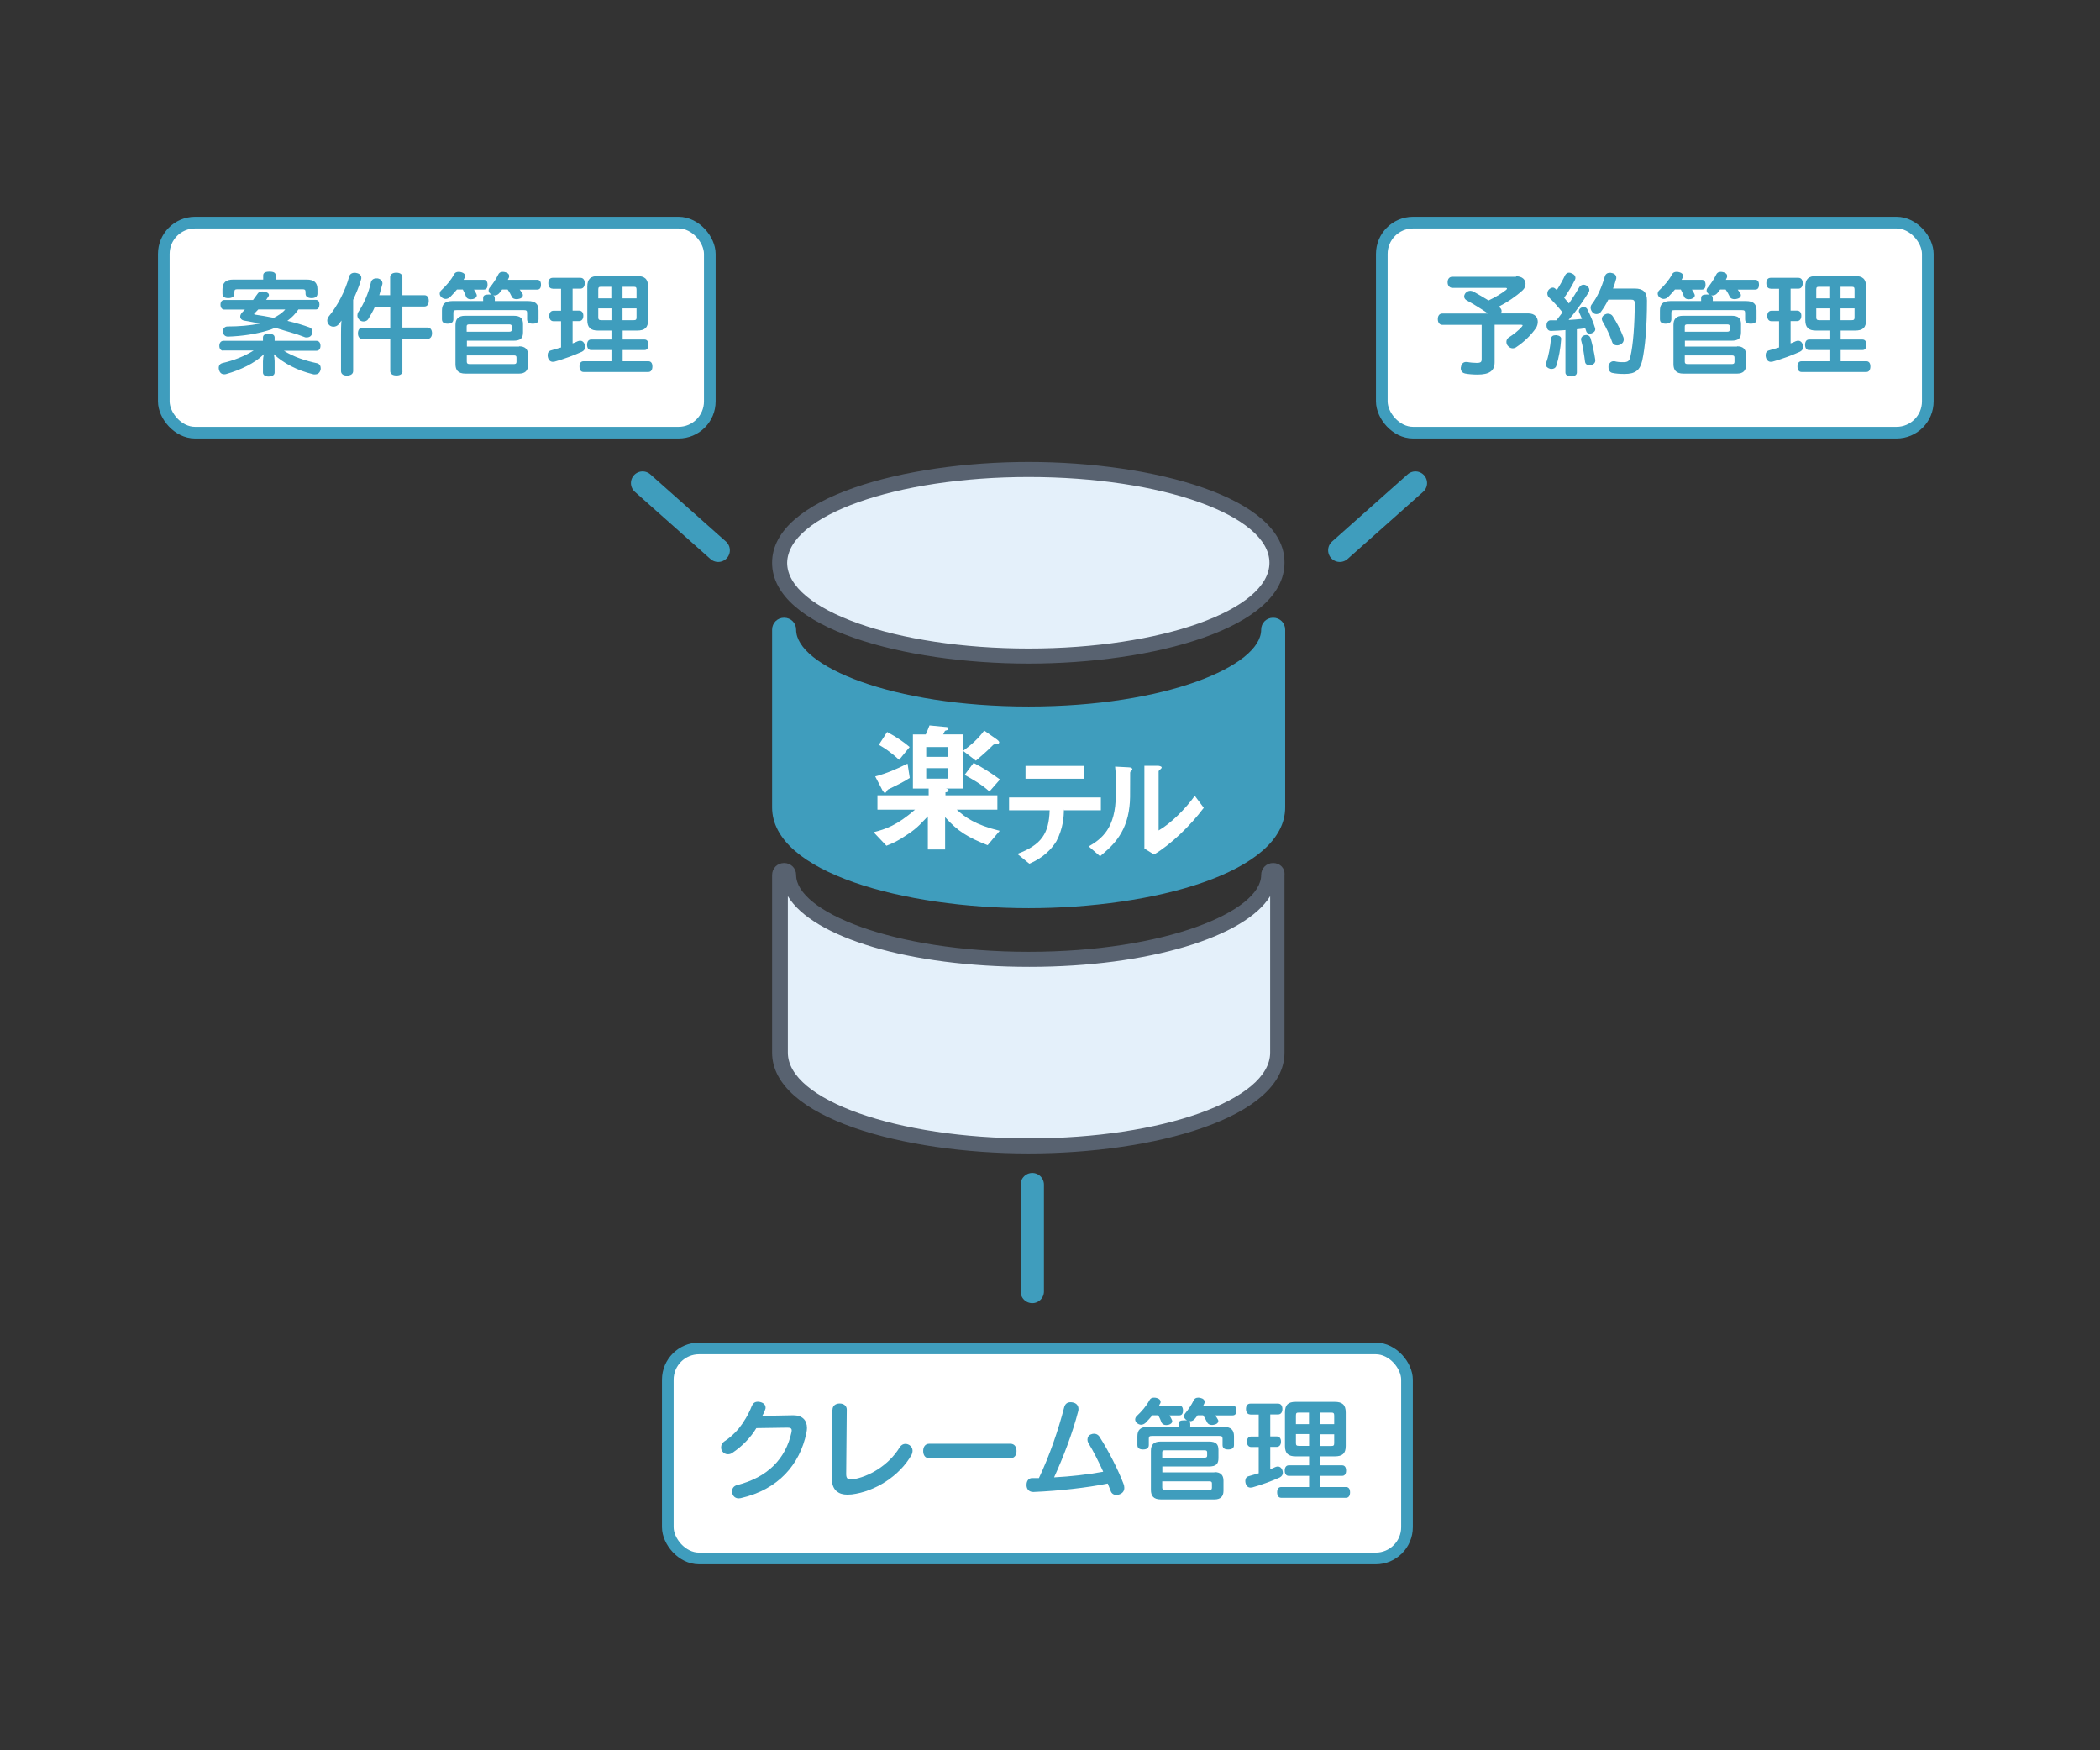
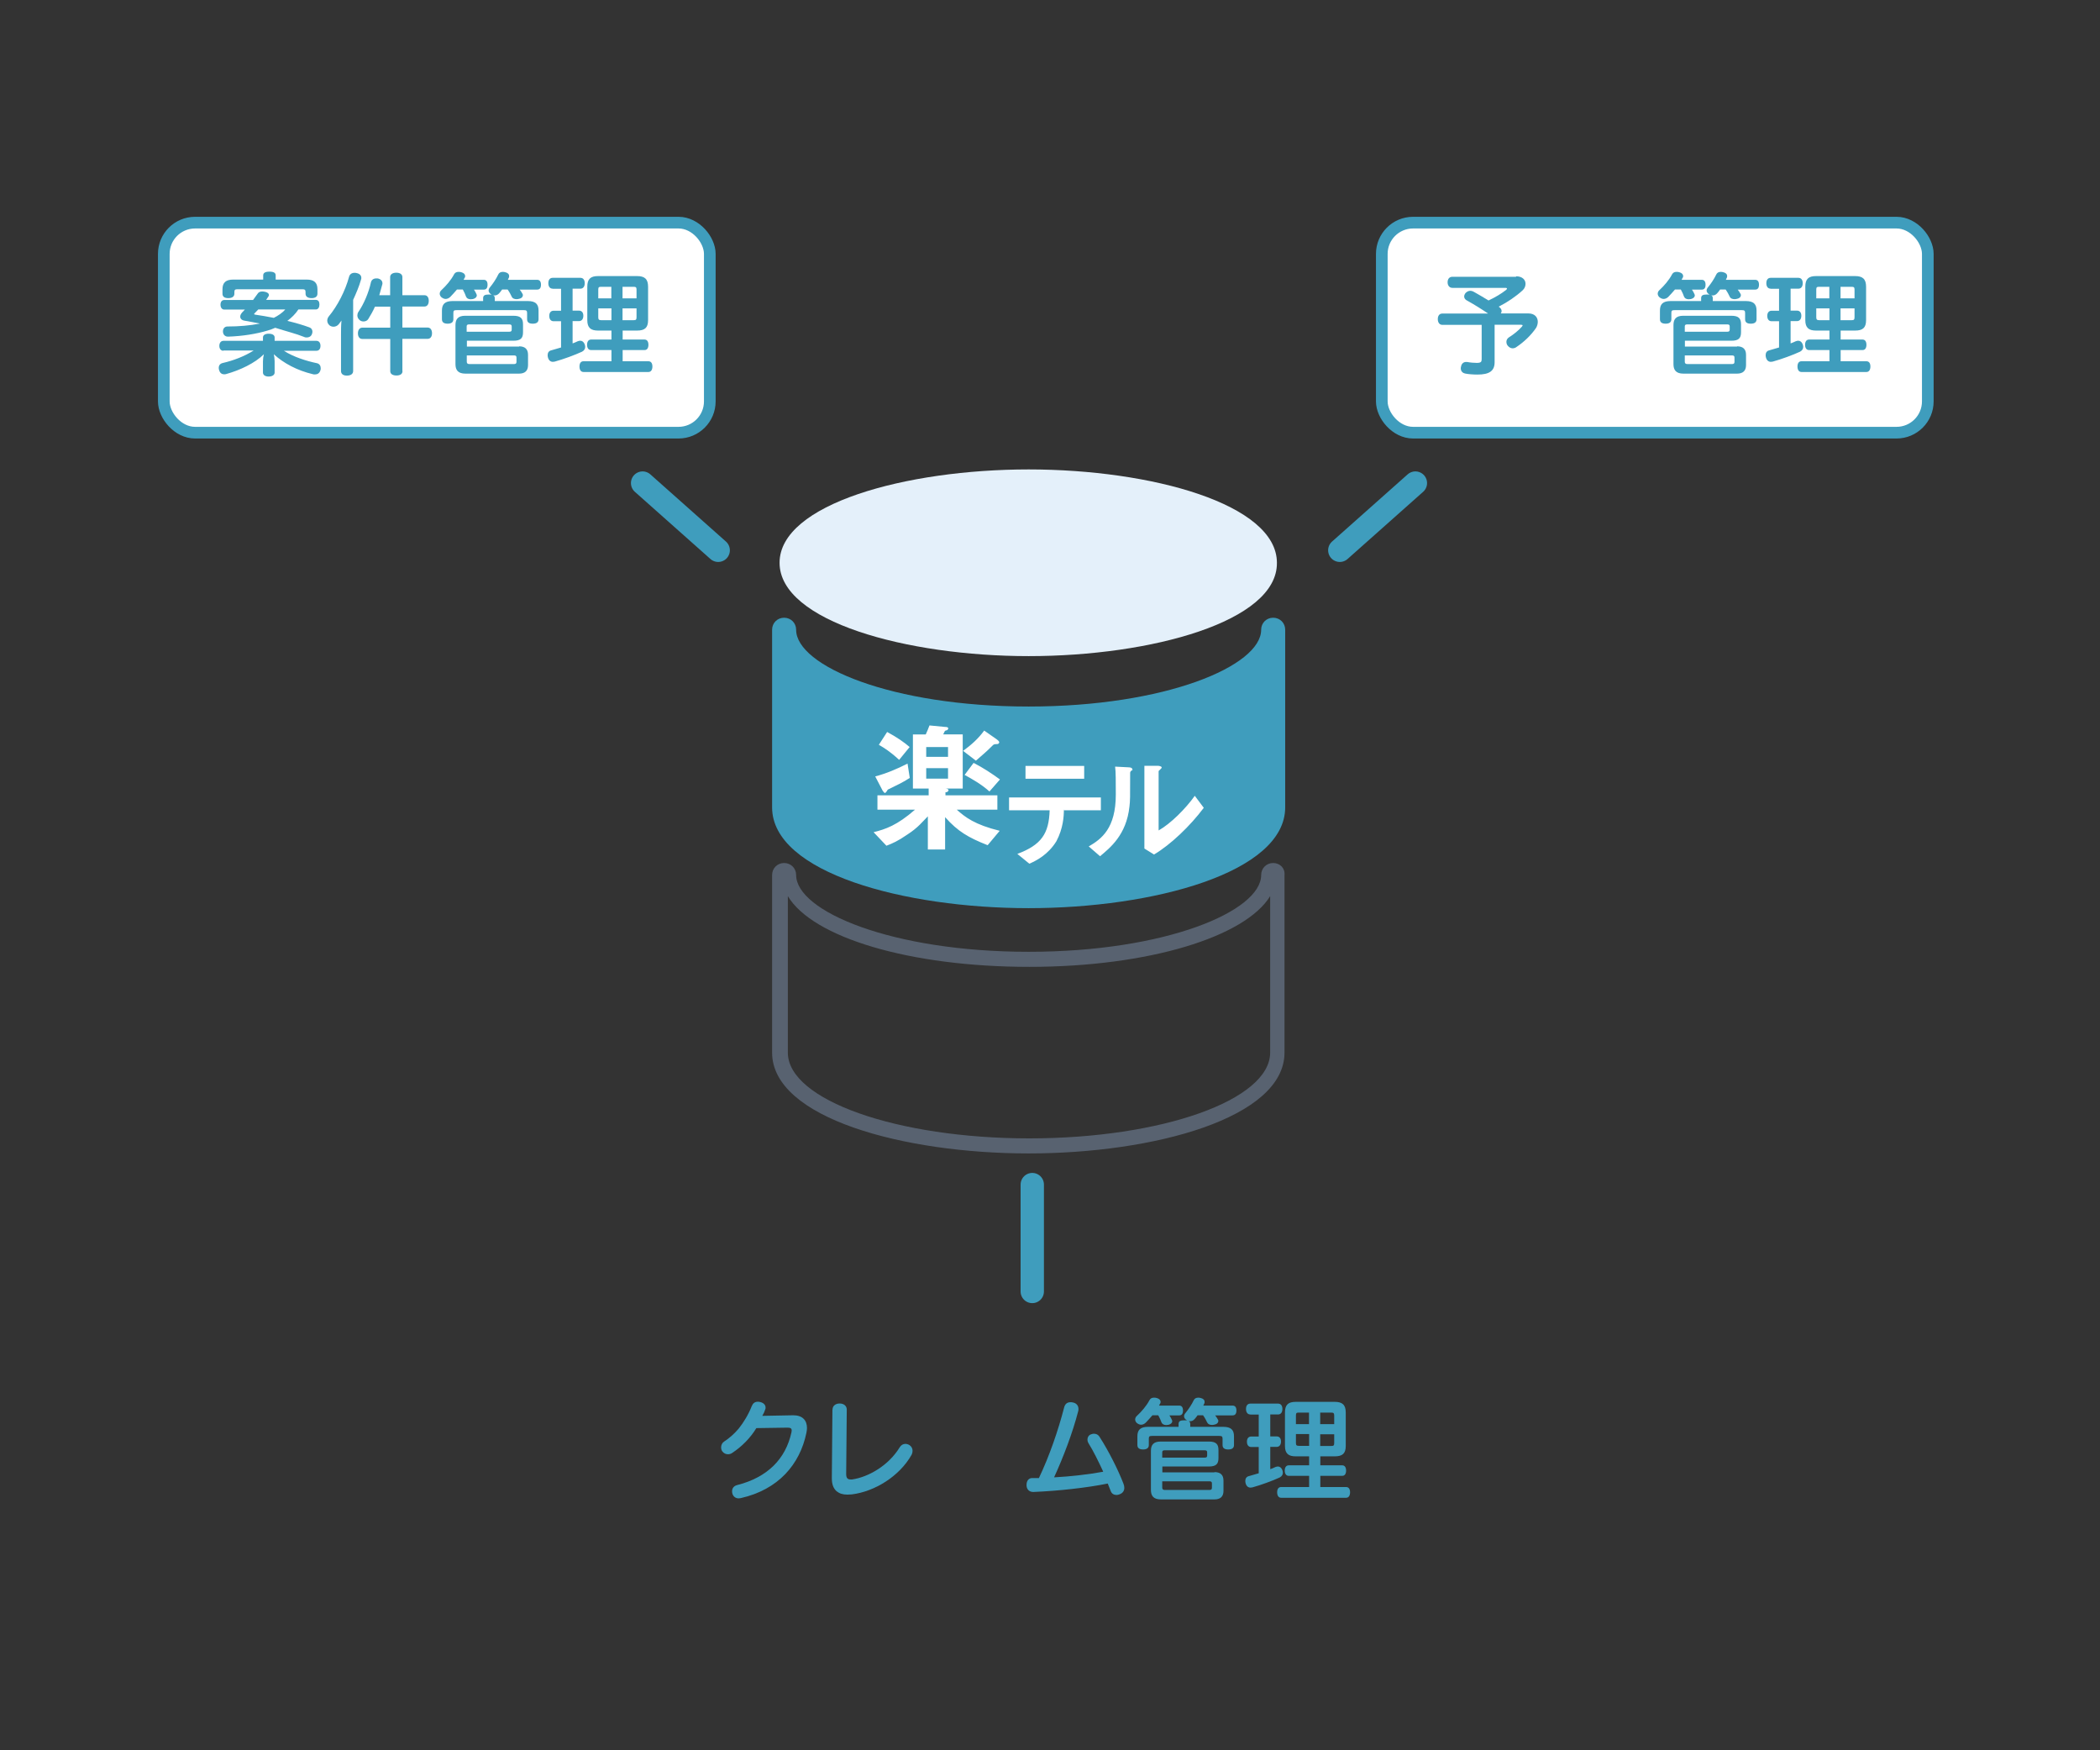
<svg xmlns="http://www.w3.org/2000/svg" id="_レイヤー_2" data-name="レイヤー 2" viewBox="0 0 180 150">
  <rect x="0" y="0" width="180" height="150" fill="#333333" stroke="none" />
  <defs>
    <style>
      .cls-1 {
        fill: #e4f0fa;
      }

      .cls-1, .cls-2, .cls-3, .cls-4, .cls-5 {
        stroke-width: 0px;
      }

      .cls-6 {
        stroke-linecap: round;
        stroke-linejoin: round;
        stroke-width: 2px;
      }

      .cls-6, .cls-2 {
        fill: none;
      }

      .cls-6, .cls-7 {
        stroke: #3f9dbd;
      }

      .cls-3 {
        fill: #3f9dbd;
      }

      .cls-4, .cls-7 {
        fill: #fff;
      }

      .cls-5 {
        fill: #586270;
      }

      .cls-7 {
        stroke-miterlimit: 10;
      }
    </style>
  </defs>
  <g id="_レイヤー_1-2" data-name="レイヤー 1">
    <g>
      <rect class="cls-2" width="180" height="150" />
      <g>
        <path class="cls-3" d="m88.17,77.83c-10.64,0-21.99-3.03-21.99-8.64v-15.22c0-.58.45-1.03,1.03-1.03s1.03.45,1.03,1.03c0,3.1,8.19,6.58,19.93,6.58s19.93-3.48,19.93-6.58c0-.58.45-1.03,1.03-1.03s1.03.45,1.03,1.03v15.22c0,5.61-11.35,8.64-21.99,8.64Z" />
        <g>
          <path class="cls-1" d="m88.17,56.23c-10.45,0-21.35-2.97-21.35-8s10.83-8,21.35-8,21.28,2.97,21.28,8c.06,5.03-10.77,8-21.28,8Z" />
-           <path class="cls-5" d="m88.17,40.88c11.42,0,20.64,3.29,20.64,7.35s-9.29,7.35-20.64,7.35-20.7-3.29-20.7-7.35c.06-4.06,9.35-7.35,20.7-7.35m0-1.29c-10.64,0-21.99,3.03-21.99,8.64s11.29,8.64,21.99,8.64,21.93-3.03,21.93-8.64c.06-5.61-11.29-8.64-21.93-8.64h0Z" />
        </g>
        <g>
-           <path class="cls-1" d="m88.17,98.21c-10.45,0-21.35-2.97-21.35-8v-15.22c0-.19.19-.39.39-.39s.39.19.39.39c0,3.93,9.42,7.22,20.57,7.22s20.57-3.29,20.57-7.22c0-.19.19-.39.39-.39s.39.19.39.39v15.22c0,4.97-10.83,8-21.35,8Z" />
          <path class="cls-5" d="m67.53,76.8c2.13,3.55,10.45,6.06,20.7,6.06s18.51-2.58,20.64-6.06v13.41c0,4.06-9.29,7.35-20.64,7.35s-20.7-3.29-20.7-7.35v-13.41m41.6-2.84c-.58,0-1.03.45-1.03,1.03,0,3.1-8.19,6.58-19.93,6.58s-19.93-3.48-19.93-6.58c0-.58-.45-1.03-1.03-1.03s-1.03.45-1.03,1.03v15.22c0,5.61,11.29,8.64,21.99,8.64s21.93-3.03,21.93-8.64v-15.22c.06-.58-.39-1.03-.97-1.03h0Z" />
        </g>
        <path class="cls-4" d="m84.62,72.42c-1.61-.64-2.52-1.16-3.61-2.39v2.77h-1.48v-2.84c-.45.45-.84.97-1.74,1.55-.84.58-1.29.77-1.81.97l-1.1-1.16c1.03-.26,2-.58,3.55-1.93h-3.22v-1.23h4.39v-.58h-1.35v-4.64h1.1c.13-.26.19-.45.32-.77l1.35.13c.06,0,.26,0,.26.13,0,.06-.06.06-.06.13l-.19.06c-.06,0-.13.26-.19.32h1.68v4.64h-1.48c.13,0,.26.06.26.13,0,.13-.13.19-.26.19v.26h4.45v1.23h-3.48c.71.64,1.55,1.29,3.68,1.81l-1.03,1.23Zm-8.32-4.84c-.19.06-.26.13-.26.19q-.13.19-.19.19c-.06,0-.13-.13-.19-.19l-.64-1.23c.97-.26,1.87-.64,2.77-1.1l.19,1.23c-.71.45-1.16.64-1.68.9m.77-2.45c-.77-.71-1.29-1.03-1.74-1.29l.71-1.1c.84.45,1.48.9,1.93,1.29l-.9,1.1Zm4.19-1.1h-1.87v.84h1.87v-.84Zm0,1.81h-1.87v.9h1.87v-.9Zm4.13-2.06c-.19,0-.26.06-.32.13-.64.64-.84.77-1.42,1.29l-1.1-.84c.71-.52,1.29-1.03,1.81-1.74l1.1.77c.06.06.19.13.19.26-.06.13-.13.13-.26.13m-.58,4.06c-.71-.64-1.55-1.1-2.13-1.42l.77-1.03c.77.39,1.55.9,2.26,1.42l-.9,1.03Zm6.38,1.55c0,.58-.06,1.61-.64,2.71-.71,1.16-1.74,1.68-2.32,1.93l-1.03-.84c2.06-.77,2.71-1.74,2.77-3.74h-3.48v-1.1h7.87v1.1h-3.16v-.06Zm-3.29-3.74h5.03v1.1h-5.03v-1.1Zm9.03.45q-.06.06-.06.13c0,2.19,0,2.39-.06,2.9-.26,2.45-1.68,3.55-2.52,4.26l-.97-.84c1.1-.64,2.32-1.55,2.32-4.45,0-1.1,0-2-.06-2.39l1.16.06c.19,0,.32.06.32.19.06,0,0,.06-.13.13m2,7.16l-.84-.52v-7.09h1.16c.13,0,.32.06.32.13s0,.06-.13.19l-.13.13v5.09c1.03-.58,2.32-1.87,3.1-2.97l.77,1.03c-1.16,1.55-2.84,3.16-4.26,4" />
      </g>
      <rect class="cls-7" x="14.04" y="19.08" width="46.8" height="18" rx="2.68" ry="2.68" />
      <g>
        <path class="cls-3" d="m19.15,30.06c-.21,0-.35-.16-.35-.42s.14-.43.35-.43h3.39v-.29c0-.21.2-.32.49-.32.31,0,.51.11.51.32v.29h3.59c.21,0,.34.17.34.43s-.13.42-.34.42h-2.8c.83.53,1.9.87,2.85,1.07.2.05.31.22.31.42,0,.07,0,.13-.03.2-.08.24-.25.34-.47.34-.06,0-.11,0-.17-.02-1.35-.32-2.51-.94-3.35-1.71.04.19.07.39.07.6v.97c0,.21-.21.34-.52.34-.28,0-.48-.13-.48-.34v-.96c0-.21.03-.42.08-.61-.78.77-2.04,1.36-3.21,1.69-.07.02-.12.03-.19.03-.19,0-.36-.1-.43-.34-.03-.08-.04-.14-.04-.21,0-.22.12-.37.34-.42.92-.21,1.88-.58,2.65-1.07h-2.59Zm6.42-3.53c-.25.38-.58.7-.94.97.68.16,1.36.36,1.9.56.16.06.25.2.25.37,0,.07-.02.14-.05.22-.08.19-.25.27-.43.27-.08,0-.15,0-.22-.04-.72-.29-1.59-.5-2.49-.79-.21.09-.43.18-.66.24-.96.29-2.16.48-3.37.52h-.02c-.24,0-.42-.16-.43-.43v-.02c0-.26.16-.42.39-.42.98,0,1.92-.08,2.78-.25-.42-.08-.9-.18-1.33-.25-.24-.04-.36-.18-.36-.35,0-.11.06-.24.18-.37.08-.08.14-.15.22-.23h-1.77c-.2,0-.32-.18-.32-.42s.12-.4.32-.4h2.47c.13-.17.25-.34.37-.51.09-.15.22-.22.4-.22.07,0,.13,0,.22.02.23.04.37.15.37.28,0,.04,0,.08-.04.12-.07.1-.13.21-.2.3h4.26c.21,0,.31.15.31.39s-.1.43-.31.43h-1.5Zm.71-2.57c.62,0,.93.24.93.83v.38c0,.25-.19.38-.5.38s-.52-.12-.52-.38v-.15c0-.19-.08-.23-.28-.23h-5.54c-.21,0-.28.04-.28.23v.15c0,.25-.2.38-.52.38s-.5-.12-.5-.38v-.38c0-.59.31-.83.93-.83h2.56v-.36c0-.22.18-.32.54-.32s.53.1.53.32v.36h2.66Zm-4.15,2.57c-.09.1-.2.21-.29.3-.04.04-.06.07-.06.08,0,.03.04.05.12.06.42.06,1.02.16,1.57.27.35-.18.72-.41.98-.72h-2.32Z" />
        <path class="cls-3" d="m29.23,28.66c0-.38,0-.77.04-1.19-.08.1-.15.21-.23.31-.11.14-.28.22-.45.22-.12,0-.25-.04-.35-.12-.12-.11-.19-.25-.19-.41,0-.12.05-.25.13-.35.74-.89,1.42-2.2,1.74-3.4.06-.22.23-.34.47-.34.05,0,.11,0,.17.02.25.05.41.19.41.41,0,.05,0,.1-.03.17-.16.57-.41,1.15-.67,1.72v6.1c0,.25-.21.39-.54.39-.31,0-.5-.14-.5-.39v-3.13Zm5.27,3.15c0,.24-.2.37-.52.37s-.53-.13-.53-.37v-2.76h-2.39c-.25,0-.38-.2-.38-.48s.13-.49.38-.49h2.39v-1.8h-1.31c-.17.38-.37.74-.58,1.07-.08.13-.24.2-.4.2-.11,0-.22-.03-.31-.1-.14-.1-.22-.26-.22-.42,0-.09.03-.21.09-.3.45-.65.88-1.64,1.07-2.52.05-.23.23-.35.46-.35.04,0,.08,0,.12,0,.26.05.41.21.41.42,0,.04,0,.08-.02.12-.08.3-.16.6-.25.9h.93v-1.55c0-.24.21-.38.53-.38s.52.14.52.38v1.55h1.89c.24,0,.37.19.37.48s-.13.49-.37.49h-1.89v1.8h2.16c.24,0,.38.2.38.49s-.14.48-.38.48h-2.16v2.76Z" />
        <path class="cls-3" d="m40.62,24.81c.09.14.18.29.23.42,0,.03.02.07.02.09,0,.13-.11.25-.33.31-.07,0-.13.02-.19.02-.2,0-.34-.08-.4-.22-.07-.19-.16-.41-.28-.62h-.5c-.19.23-.39.44-.58.64-.11.1-.25.17-.39.17-.12,0-.25-.05-.38-.16-.08-.08-.13-.19-.13-.29s.05-.22.13-.29c.42-.39.83-.86,1.1-1.37.08-.15.21-.21.38-.21.08,0,.15,0,.24.03.22.06.33.18.33.32,0,.06,0,.11-.05.17-.03.06-.06.1-.08.16h1.73c.21,0,.32.15.32.42,0,.28-.11.42-.32.42h-.85Zm3.92,0c.1.13.19.26.25.38.02.04.03.08.03.1,0,.14-.11.28-.34.32-.07.02-.13.03-.2.03-.2,0-.36-.07-.42-.22-.08-.17-.2-.4-.35-.61h-.47c-.08.12-.18.24-.26.33-.11.12-.24.18-.38.18-.05,0-.1,0-.15-.03.11.05.16.13.16.27v.24h2.83c.67,0,.92.27.92.81v.75c0,.25-.16.38-.49.38s-.49-.12-.49-.38v-.55c0-.19-.08-.23-.28-.23h-5.76c-.22,0-.28.04-.28.23v.55c0,.25-.17.38-.49.38s-.49-.12-.49-.38v-.75c0-.54.25-.81.92-.81h2.61v-.24c0-.24.14-.32.49-.32.12,0,.22,0,.29.03-.04,0-.07-.03-.1-.05-.13-.08-.21-.2-.21-.32,0-.09.04-.19.11-.27.26-.31.55-.75.71-1.09.07-.16.2-.24.39-.24.07,0,.13,0,.22.03.22.05.33.17.33.33,0,.05,0,.11-.04.17-.02.05-.05.1-.07.15h2.51c.22,0,.33.15.33.42,0,.28-.11.42-.33.42h-1.49Zm-.05,4.87c.5,0,.77.23.77.73v.88c0,.49-.27.73-.77.73h-4.6c-.63,0-.85-.31-.85-.81v-3.35c0-.5.21-.8.84-.8h4.12c.63,0,.83.23.83.73v.69c0,.5-.2.72-.83.72h-3.98v.5h4.47Zm-.86-1.25c.15,0,.23-.03.23-.17v-.29c0-.14-.08-.17-.23-.17h-3.4c-.15,0-.23.03-.23.17v.46h3.62Zm-3.62,2.57c0,.15.08.2.23.2h3.81c.14,0,.22-.04.22-.18v-.38c0-.15-.08-.18-.22-.18h-4.04v.54Z" />
        <path class="cls-3" d="m47.37,24.74c-.24,0-.37-.19-.37-.47s.13-.46.37-.46h2.38c.24,0,.37.18.37.46s-.13.47-.37.47h-.67v1.88h.54c.25,0,.38.17.38.44s-.13.46-.38.46h-.54v1.91c.15-.06.3-.11.43-.18.08-.03.15-.05.22-.05.17,0,.3.1.38.29.03.08.05.16.05.24,0,.16-.08.31-.27.41-.63.29-1.58.64-2.34.85-.06,0-.1.02-.16.02-.2,0-.35-.12-.42-.36-.02-.08-.03-.14-.03-.21,0-.21.1-.36.29-.41.27-.08.57-.16.86-.25v-2.25h-.64c-.24,0-.37-.18-.37-.46,0-.26.13-.44.37-.44h.64v-1.88h-.72Zm5.04,5.26h-1.75c-.22,0-.34-.18-.34-.45s.12-.45.34-.45h1.75v-.77h-1.15c-.62,0-.92-.24-.92-.89v-2.87c0-.66.28-.91.92-.91h3.35c.63,0,.94.24.94.91v2.87c0,.65-.29.89-.94.89h-1.24v.77h1.88c.22,0,.33.18.33.45s-.11.45-.33.45h-1.88v.96h2.21c.23,0,.34.18.34.45s-.11.47-.34.47h-5.57c-.23,0-.34-.2-.34-.47s.11-.45.34-.45h2.4v-.96Zm-.88-5.42c-.19,0-.25.03-.25.24v.75h1.12v-.99h-.88Zm-.25,1.85v.76c0,.19.06.25.25.25h.88v-1.01h-1.12Zm2.08-.86h1.2v-.75c0-.2-.06-.24-.25-.24h-.95v.99Zm0,1.87h.95c.19,0,.25-.04.25-.25v-.76h-1.2v1.01Z" />
      </g>
      <rect class="cls-7" x="118.44" y="19.08" width="46.8" height="18" rx="2.68" ry="2.68" />
      <g>
        <path class="cls-3" d="m129.96,23.68c.53,0,.8.3.8.64,0,.2-.08.41-.26.57-.57.52-1.29,1.01-2.04,1.39.16.11.25.24.25.37,0,.07-.02.14-.07.21h2.36c.55,0,.81.33.81.72,0,.17-.05.35-.14.51-.43.64-1.06,1.23-1.69,1.65-.1.08-.22.11-.33.11-.15,0-.3-.08-.42-.23-.08-.09-.11-.22-.11-.33,0-.14.07-.27.19-.36.4-.25.86-.61,1.14-.94.04-.05.06-.09.06-.1,0-.04-.05-.06-.14-.06h-2.26v3.21c0,.75-.45,1.06-1.47,1.06-.36,0-.78-.03-1.07-.09-.18-.04-.36-.18-.36-.44,0-.05,0-.09.02-.14.04-.27.22-.41.43-.41.03,0,.06,0,.09,0,.25.05.58.08.82.08.37,0,.43-.09.43-.32v-2.94h-3.37c-.25,0-.39-.21-.39-.49s.13-.48.39-.48h3.92c-.47-.32-1.16-.76-1.85-1.14-.12-.07-.2-.19-.2-.32,0-.09.04-.2.12-.3.12-.12.26-.19.41-.19.09,0,.19.03.28.08.36.21.84.47,1.28.75.61-.29,1.09-.58,1.5-.9.06-.05.08-.08.08-.11,0-.05-.05-.07-.14-.07h-4.54c-.25,0-.41-.2-.41-.48s.15-.47.41-.47h5.45Z" />
-         <path class="cls-3" d="m133.81,29.08v.02c-.05.75-.2,1.6-.42,2.27-.06.17-.22.25-.39.25-.06,0-.11,0-.16-.02-.2-.06-.34-.19-.34-.37,0-.04,0-.08.02-.12.23-.61.36-1.42.42-2.06.02-.22.17-.32.39-.32h.08c.25.03.41.13.41.34Zm.38-.79c-.43.03-.85.06-1.23.07h-.02c-.24,0-.37-.17-.38-.46v-.03c0-.25.14-.42.35-.42h.49s.06-.07.08-.09c.15-.2.3-.4.45-.59-.38-.47-.8-.95-1.18-1.3-.08-.09-.12-.21-.12-.32s.04-.23.12-.32c.11-.12.24-.18.35-.18.08,0,.14.03.2.08.05.05.09.08.14.13.26-.4.53-.88.71-1.27.08-.14.2-.22.34-.22.08,0,.16.02.25.07.19.07.3.22.3.38,0,.06-.02.12-.05.18-.23.46-.55,1.01-.92,1.52.14.16.27.33.41.49.33-.48.63-.95.89-1.4.08-.13.22-.21.36-.21.08,0,.17.02.25.07.15.08.25.24.25.39,0,.06-.02.12-.05.18-.47.76-1.11,1.67-1.73,2.38.39-.02.76-.05,1.15-.09-.08-.2-.16-.38-.24-.55-.02-.04-.03-.08-.03-.11,0-.13.09-.26.25-.32.07-.02.12-.03.18-.03.13,0,.25.07.31.21.23.46.5,1.08.65,1.58,0,.04.02.08.02.11,0,.15-.11.27-.3.34-.07.03-.12.04-.18.04-.14,0-.26-.08-.3-.22-.02-.08-.05-.17-.08-.25-.24.04-.48.07-.72.09v3.71c0,.21-.21.33-.5.33-.27,0-.48-.12-.48-.33v-3.61Zm1.77.42c.17,0,.31.09.37.26.16.54.33,1.31.41,1.88v.05c0,.2-.16.35-.39.39-.05,0-.08,0-.13,0-.19,0-.33-.09-.36-.29-.07-.56-.18-1.32-.34-1.86,0-.03,0-.06,0-.08,0-.15.12-.28.31-.33.06,0,.1-.02.14-.02Zm1.9-3.04c-.19.39-.41.75-.65,1.07-.08.11-.23.18-.37.18-.11,0-.23-.04-.32-.13-.11-.12-.18-.27-.18-.41,0-.11.03-.22.1-.3.47-.61.85-1.45,1.12-2.4.07-.21.22-.3.43-.3.05,0,.1,0,.16.02.25.05.39.19.39.4,0,.05,0,.1-.03.16-.07.25-.15.52-.25.77h1.88c.69,0,1.03.3,1.03,1.03,0,2.25-.16,4.03-.41,5.15-.19.84-.61,1.14-1.51,1.14-.44,0-.78-.03-1.05-.09-.2-.04-.33-.23-.33-.48,0-.04,0-.08,0-.11.05-.26.23-.41.42-.41.04,0,.07,0,.1,0,.22.06.44.08.74.08.38,0,.54-.08.62-.49.23-.94.37-2.77.37-4.54,0-.26-.08-.33-.32-.33h-1.95Zm-.02,1.22c.16,0,.31.07.4.22.34.52.7,1.23.91,1.8.02.07.03.12.03.18,0,.19-.1.35-.31.45-.09.04-.19.06-.26.06-.2,0-.37-.1-.43-.3-.19-.56-.51-1.24-.81-1.74-.05-.08-.07-.16-.07-.23,0-.16.1-.29.27-.38.09-.05.19-.07.27-.07Z" />
        <path class="cls-3" d="m145.02,24.81c.09.14.18.29.23.42,0,.03.02.07.02.09,0,.13-.11.25-.33.31-.07,0-.13.02-.19.02-.2,0-.34-.08-.4-.22-.07-.19-.16-.41-.28-.62h-.5c-.19.23-.39.44-.58.64-.11.1-.25.17-.39.17-.12,0-.25-.05-.38-.16-.08-.08-.13-.19-.13-.29s.05-.22.13-.29c.42-.39.83-.86,1.1-1.37.08-.15.21-.21.38-.21.08,0,.15,0,.24.03.22.06.33.18.33.32,0,.06,0,.11-.05.17-.03.06-.06.1-.08.16h1.73c.21,0,.32.15.32.42,0,.28-.11.42-.32.42h-.85Zm3.92,0c.1.13.19.26.25.38.02.04.03.08.03.1,0,.14-.11.28-.34.32-.07.02-.13.03-.2.03-.2,0-.36-.07-.42-.22-.08-.17-.2-.4-.35-.61h-.47c-.08.12-.18.24-.26.33-.11.12-.24.18-.38.18-.05,0-.1,0-.15-.03.11.05.16.13.16.27v.24h2.83c.67,0,.92.27.92.81v.75c0,.25-.16.38-.49.38s-.49-.12-.49-.38v-.55c0-.19-.08-.23-.28-.23h-5.76c-.22,0-.28.04-.28.23v.55c0,.25-.17.38-.49.38s-.49-.12-.49-.38v-.75c0-.54.25-.81.92-.81h2.61v-.24c0-.24.14-.32.49-.32.12,0,.22,0,.29.03-.04,0-.07-.03-.1-.05-.13-.08-.21-.2-.21-.32,0-.09.04-.19.11-.27.26-.31.55-.75.71-1.09.07-.16.2-.24.39-.24.07,0,.13,0,.22.03.22.05.33.17.33.33,0,.05,0,.11-.04.17-.02.05-.05.1-.07.15h2.51c.22,0,.33.15.33.42,0,.28-.11.42-.33.42h-1.49Zm-.05,4.87c.5,0,.77.23.77.73v.88c0,.49-.27.73-.77.73h-4.6c-.63,0-.85-.31-.85-.81v-3.35c0-.5.21-.8.84-.8h4.12c.63,0,.83.23.83.73v.69c0,.5-.2.72-.83.72h-3.98v.5h4.47Zm-.86-1.25c.15,0,.23-.03.23-.17v-.29c0-.14-.08-.17-.23-.17h-3.39c-.15,0-.23.03-.23.17v.46h3.62Zm-3.62,2.57c0,.15.08.2.23.2h3.81c.14,0,.22-.04.22-.18v-.38c0-.15-.08-.18-.22-.18h-4.04v.54Z" />
        <path class="cls-3" d="m151.77,24.74c-.24,0-.37-.19-.37-.47s.13-.46.37-.46h2.38c.24,0,.37.18.37.46s-.13.47-.37.47h-.67v1.88h.54c.25,0,.38.17.38.44s-.13.46-.38.46h-.54v1.91c.15-.06.3-.11.43-.18.08-.03.15-.05.22-.05.17,0,.3.1.38.29.03.08.05.16.05.24,0,.16-.08.31-.27.41-.63.29-1.58.64-2.34.85-.06,0-.1.02-.16.02-.2,0-.35-.12-.42-.36-.02-.08-.03-.14-.03-.21,0-.21.1-.36.29-.41.27-.08.57-.16.86-.25v-2.25h-.64c-.24,0-.37-.18-.37-.46,0-.26.13-.44.37-.44h.64v-1.88h-.72Zm5.04,5.26h-1.75c-.22,0-.34-.18-.34-.45s.12-.45.34-.45h1.75v-.77h-1.15c-.62,0-.92-.24-.92-.89v-2.87c0-.66.28-.91.92-.91h3.35c.63,0,.94.24.94.91v2.87c0,.65-.29.89-.94.89h-1.24v.77h1.88c.22,0,.33.18.33.45s-.11.45-.33.45h-1.88v.96h2.21c.23,0,.34.18.34.45s-.11.47-.34.47h-5.57c-.23,0-.34-.2-.34-.47s.11-.45.34-.45h2.4v-.96Zm-.88-5.42c-.19,0-.25.03-.25.24v.75h1.12v-.99h-.88Zm-.25,1.85v.76c0,.19.06.25.25.25h.88v-1.01h-1.12Zm2.08-.86h1.2v-.75c0-.2-.06-.24-.25-.24h-.95v.99Zm0,1.87h.95c.19,0,.25-.04.25-.25v-.76h-1.2v1.01Z" />
      </g>
-       <rect class="cls-7" x="57.24" y="115.56" width="63.36" height="18" rx="2.68" ry="2.68" />
      <g>
        <path class="cls-3" d="m64.83,122.39c-.5.83-1.25,1.59-2.06,2.12-.12.09-.25.12-.38.12-.19,0-.36-.09-.48-.25-.07-.09-.1-.22-.1-.34,0-.19.08-.38.26-.5.42-.27.86-.65,1.24-1.1.42-.52.84-1.21,1.12-1.92.1-.25.26-.39.52-.39.07,0,.14,0,.23.03.3.08.44.26.44.47,0,.06,0,.11-.03.16-.04.14-.12.33-.25.55l2.66-.05c.77,0,1.17.42,1.17,1.09,0,.13-.02.26-.05.42-.56,2.7-2.4,4.86-5.63,5.59-.06,0-.11.02-.17.02-.25,0-.45-.13-.54-.39-.02-.08-.03-.14-.03-.22,0-.25.15-.46.44-.53,2.59-.66,4.15-2.23,4.65-4.52,0-.06.02-.1.02-.15,0-.18-.09-.25-.36-.25l-2.69.04Z" />
        <path class="cls-3" d="m71.36,120.8c0-.31.25-.52.61-.52s.61.21.61.52l-.05,5.53c0,.32.11.46.37.46.04,0,.08,0,.14,0,1.42-.21,3.13-1.2,4.08-2.76.13-.2.3-.29.49-.29.11,0,.24.04.35.11.18.12.26.3.26.49,0,.11-.03.23-.08.33-1.04,1.85-3.17,3.16-5.13,3.4-.13,0-.25.02-.37.02-.39,0-.68-.09-.92-.28-.27-.23-.42-.58-.42-1.12l.05-5.87Z" />
-         <path class="cls-3" d="m79.64,124.97c-.33,0-.51-.26-.51-.62s.18-.62.52-.62h6.96c.34,0,.52.26.52.62s-.18.62-.52.62h-6.97Z" />
        <path class="cls-3" d="m94.55,126.1c-.37-.8-.81-1.71-1.27-2.45-.05-.09-.07-.19-.07-.27,0-.2.1-.38.29-.45.09-.04.19-.06.26-.06.22,0,.4.1.52.32.75,1.17,1.56,2.77,2.02,3.97.05.12.07.25.07.35,0,.25-.13.45-.4.55-.09.04-.19.06-.27.06-.22,0-.4-.11-.48-.3-.08-.22-.16-.41-.27-.68-1.77.36-4.21.63-6.33.72h-.07c-.31,0-.54-.2-.56-.54v-.07c0-.34.18-.57.46-.58.09,0,.21,0,.31,0h.29c.91-1.91,1.66-4.11,2.16-6.04.08-.32.27-.46.55-.46.06,0,.12,0,.19.02.29.05.49.25.49.56,0,.06,0,.11-.02.18-.48,1.87-1.29,3.98-2.07,5.68,1.39-.07,3.01-.26,4.2-.48Z" />
        <path class="cls-3" d="m100.23,121.29c.09.14.18.29.23.42,0,.03.02.07.02.09,0,.13-.11.25-.33.31-.07,0-.13.02-.19.02-.2,0-.34-.09-.4-.22-.07-.19-.16-.41-.28-.62h-.5c-.19.23-.39.44-.58.64-.11.1-.25.17-.39.17-.12,0-.25-.05-.38-.16-.08-.08-.13-.19-.13-.29s.05-.22.13-.29c.42-.39.83-.86,1.1-1.37.08-.15.21-.21.38-.21.08,0,.15,0,.24.03.22.06.33.18.33.32,0,.06,0,.11-.05.17-.03.06-.06.1-.08.16h1.73c.21,0,.32.15.32.42,0,.28-.11.42-.32.42h-.85Zm3.92,0c.1.13.19.26.25.38.02.04.03.08.03.1,0,.14-.11.28-.34.32-.07.02-.13.03-.2.03-.2,0-.36-.08-.42-.22-.08-.17-.2-.4-.35-.61h-.47c-.08.12-.18.24-.26.33-.11.12-.24.18-.38.18-.05,0-.1,0-.15-.03.11.05.16.13.16.27v.24h2.83c.67,0,.92.27.92.81v.75c0,.25-.16.38-.49.38s-.49-.12-.49-.38v-.55c0-.19-.08-.23-.28-.23h-5.76c-.22,0-.28.04-.28.23v.55c0,.25-.17.38-.49.38s-.49-.12-.49-.38v-.75c0-.54.25-.81.92-.81h2.61v-.24c0-.24.14-.32.49-.32.12,0,.22,0,.29.03-.04,0-.07-.03-.1-.05-.13-.08-.21-.2-.21-.32,0-.09.04-.19.11-.27.26-.31.55-.75.71-1.09.07-.16.2-.24.39-.24.07,0,.13,0,.22.03.22.05.33.17.33.33,0,.05,0,.11-.04.17-.02.05-.05.1-.07.15h2.51c.22,0,.33.15.33.42,0,.28-.11.42-.33.42h-1.49Zm-.05,4.87c.5,0,.77.23.77.73v.88c0,.49-.27.73-.77.73h-4.6c-.63,0-.85-.31-.85-.81v-3.35c0-.5.21-.8.84-.8h4.12c.63,0,.83.23.83.73v.69c0,.5-.2.72-.83.72h-3.98v.5h4.47Zm-.86-1.24c.15,0,.23-.03.23-.17v-.29c0-.14-.08-.17-.23-.17h-3.39c-.15,0-.23.03-.23.17v.46h3.62Zm-3.62,2.57c0,.15.08.2.23.2h3.81c.14,0,.22-.04.22-.18v-.38c0-.15-.08-.18-.22-.18h-4.04v.54Z" />
        <path class="cls-3" d="m107.17,121.22c-.24,0-.37-.19-.37-.47s.13-.46.37-.46h2.38c.24,0,.37.18.37.46s-.13.47-.37.47h-.67v1.88h.54c.25,0,.38.17.38.44s-.13.46-.38.46h-.54v1.91c.15-.06.3-.11.43-.18.08-.03.15-.05.22-.05.17,0,.3.1.38.29.03.07.05.16.05.24,0,.16-.08.31-.27.41-.63.29-1.58.64-2.34.85-.06,0-.1.02-.16.02-.2,0-.35-.12-.42-.36-.02-.08-.03-.14-.03-.21,0-.21.1-.36.29-.41.27-.08.57-.16.86-.25v-2.25h-.64c-.24,0-.37-.18-.37-.46,0-.26.13-.44.37-.44h.64v-1.88h-.72Zm5.04,5.26h-1.75c-.22,0-.34-.18-.34-.45s.12-.45.34-.45h1.75v-.77h-1.15c-.62,0-.92-.24-.92-.89v-2.87c0-.66.28-.91.92-.91h3.35c.63,0,.94.24.94.91v2.87c0,.65-.29.89-.94.89h-1.24v.77h1.88c.22,0,.33.18.33.45s-.11.45-.33.45h-1.88v.96h2.21c.23,0,.34.18.34.45s-.11.47-.34.47h-5.57c-.23,0-.34-.2-.34-.47s.11-.45.34-.45h2.4v-.96Zm-.88-5.42c-.19,0-.25.03-.25.25v.74h1.12v-.99h-.88Zm-.25,1.85v.76c0,.19.06.24.25.24h.88v-1.01h-1.12Zm2.08-.86h1.2v-.74c0-.2-.06-.25-.25-.25h-.95v.99Zm0,1.87h.95c.19,0,.25-.04.25-.24v-.76h-1.2v1.01Z" />
      </g>
      <line class="cls-6" x1="55.08" y1="41.4" x2="61.56" y2="47.16" />
      <line class="cls-6" x1="121.32" y1="41.4" x2="114.84" y2="47.16" />
      <line class="cls-6" x1="88.48" y1="101.52" x2="88.48" y2="110.68" />
    </g>
  </g>
</svg>